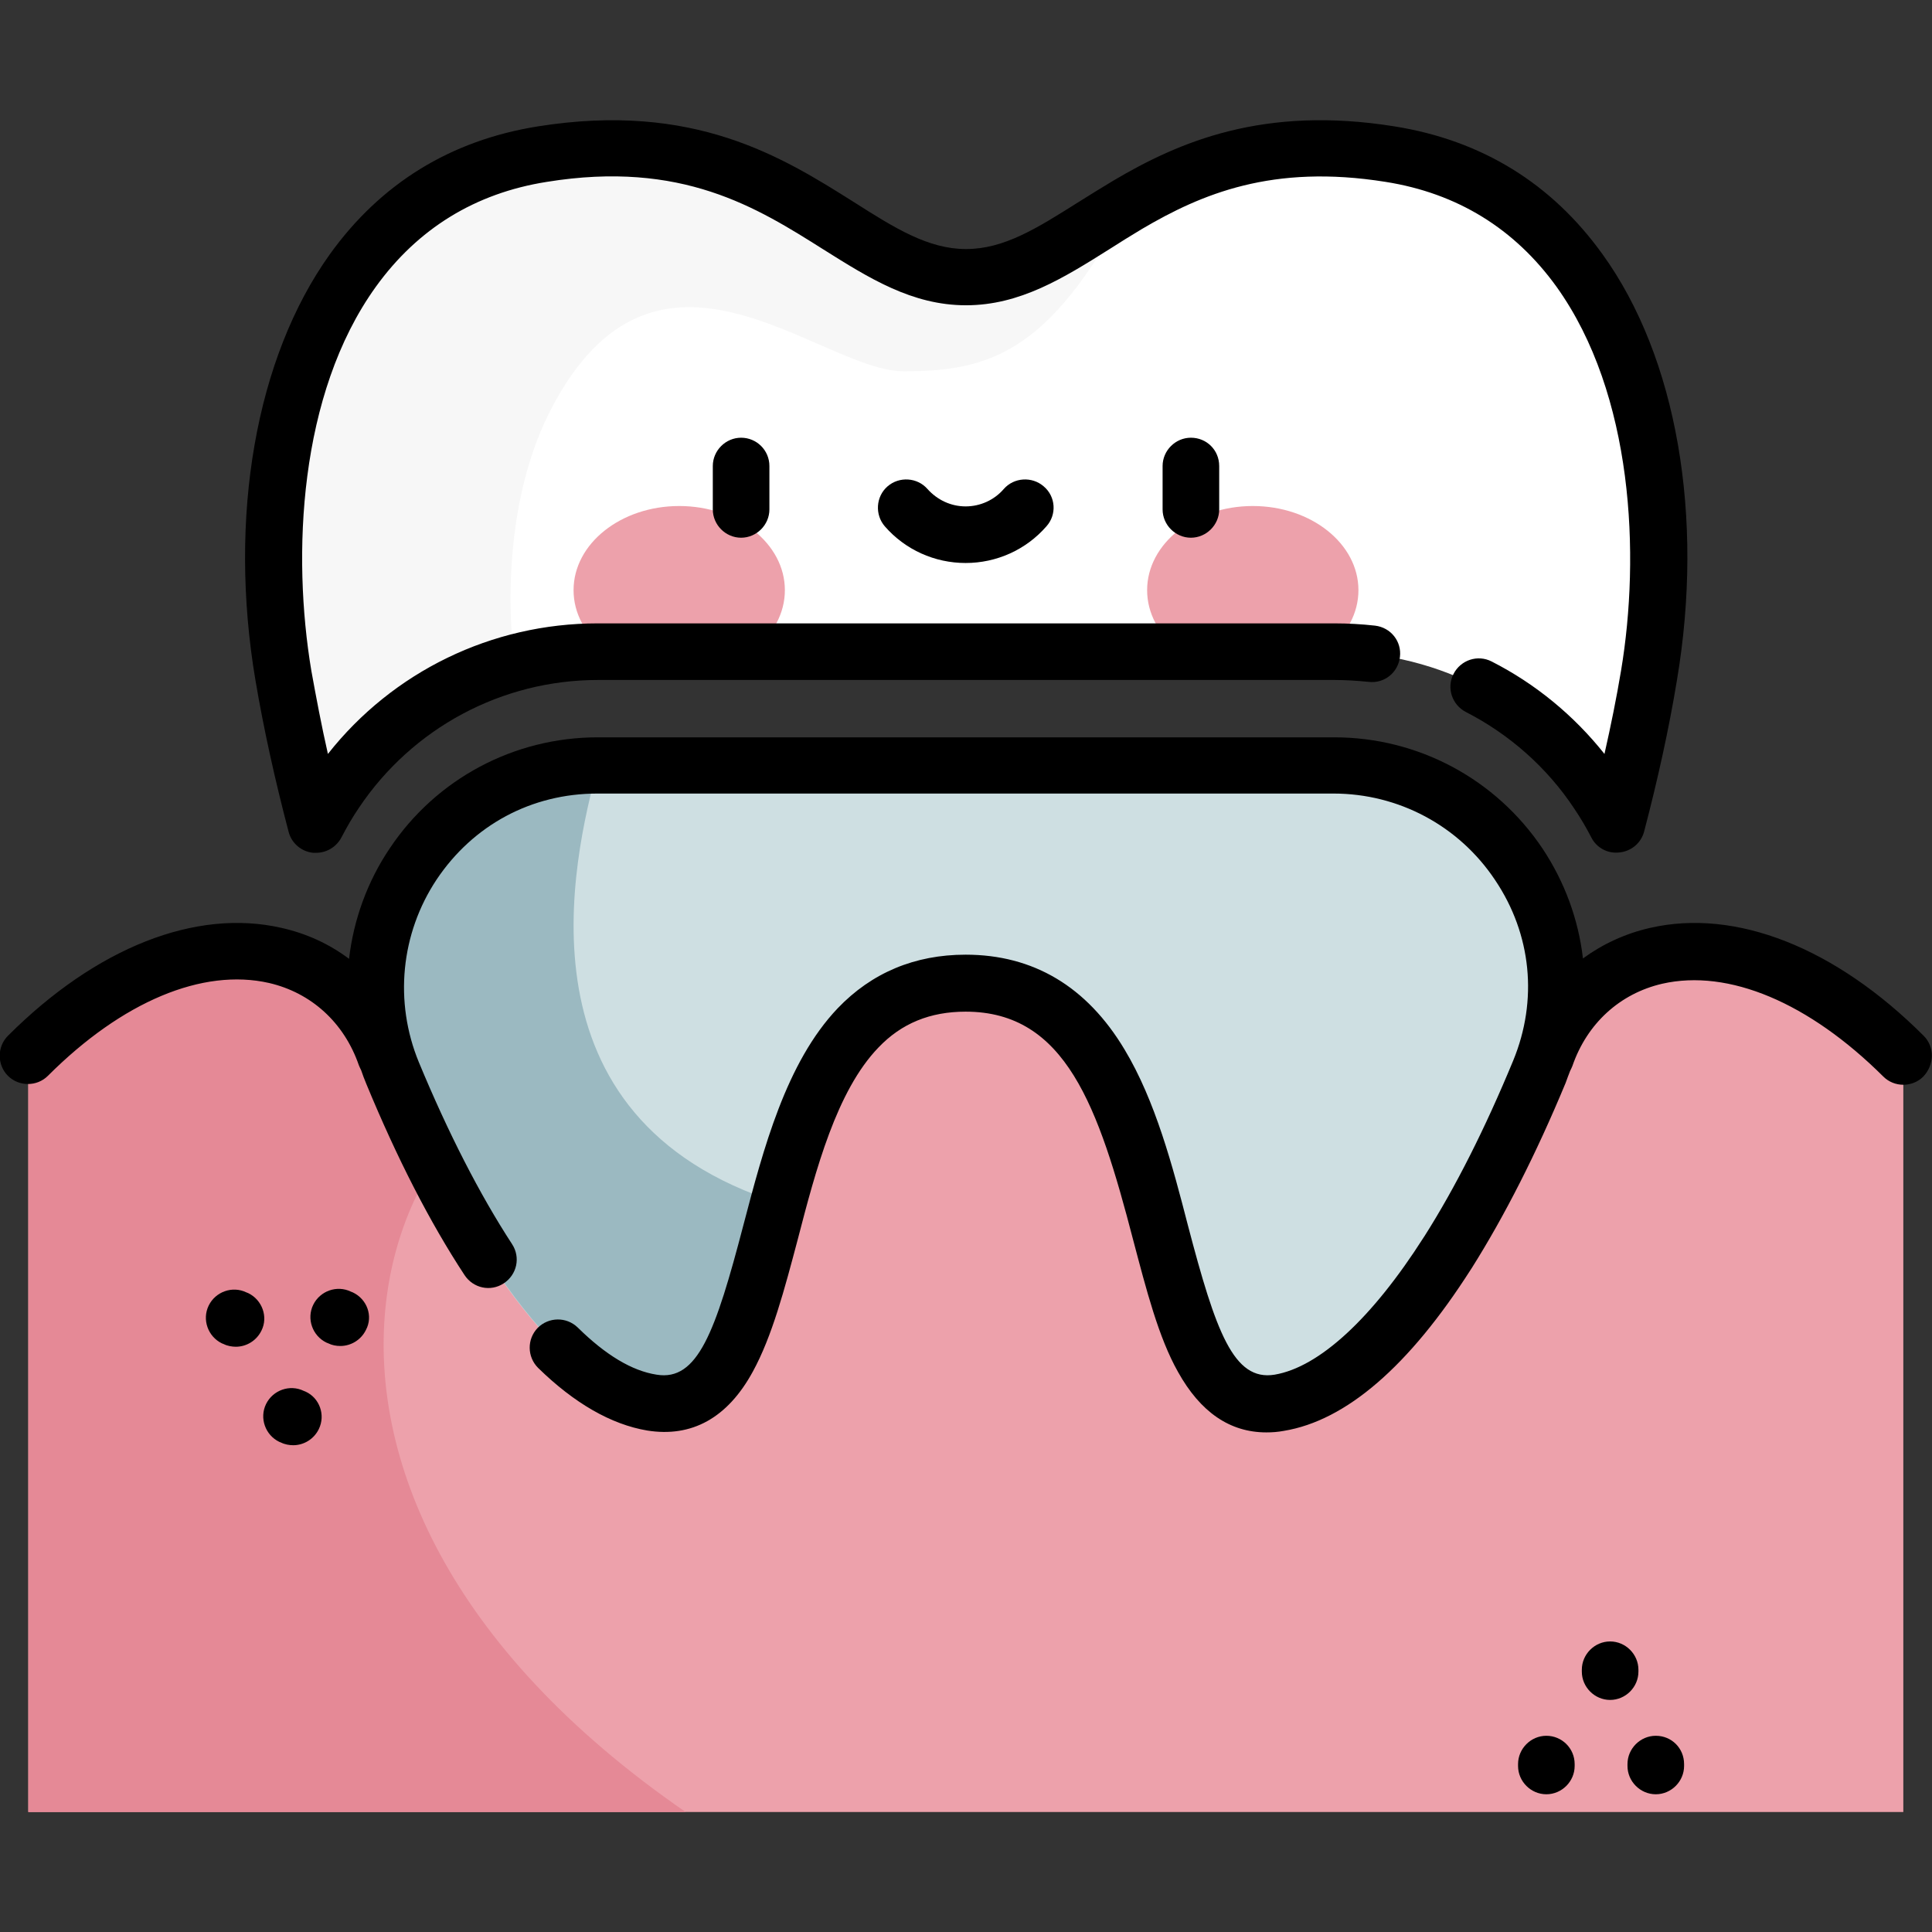
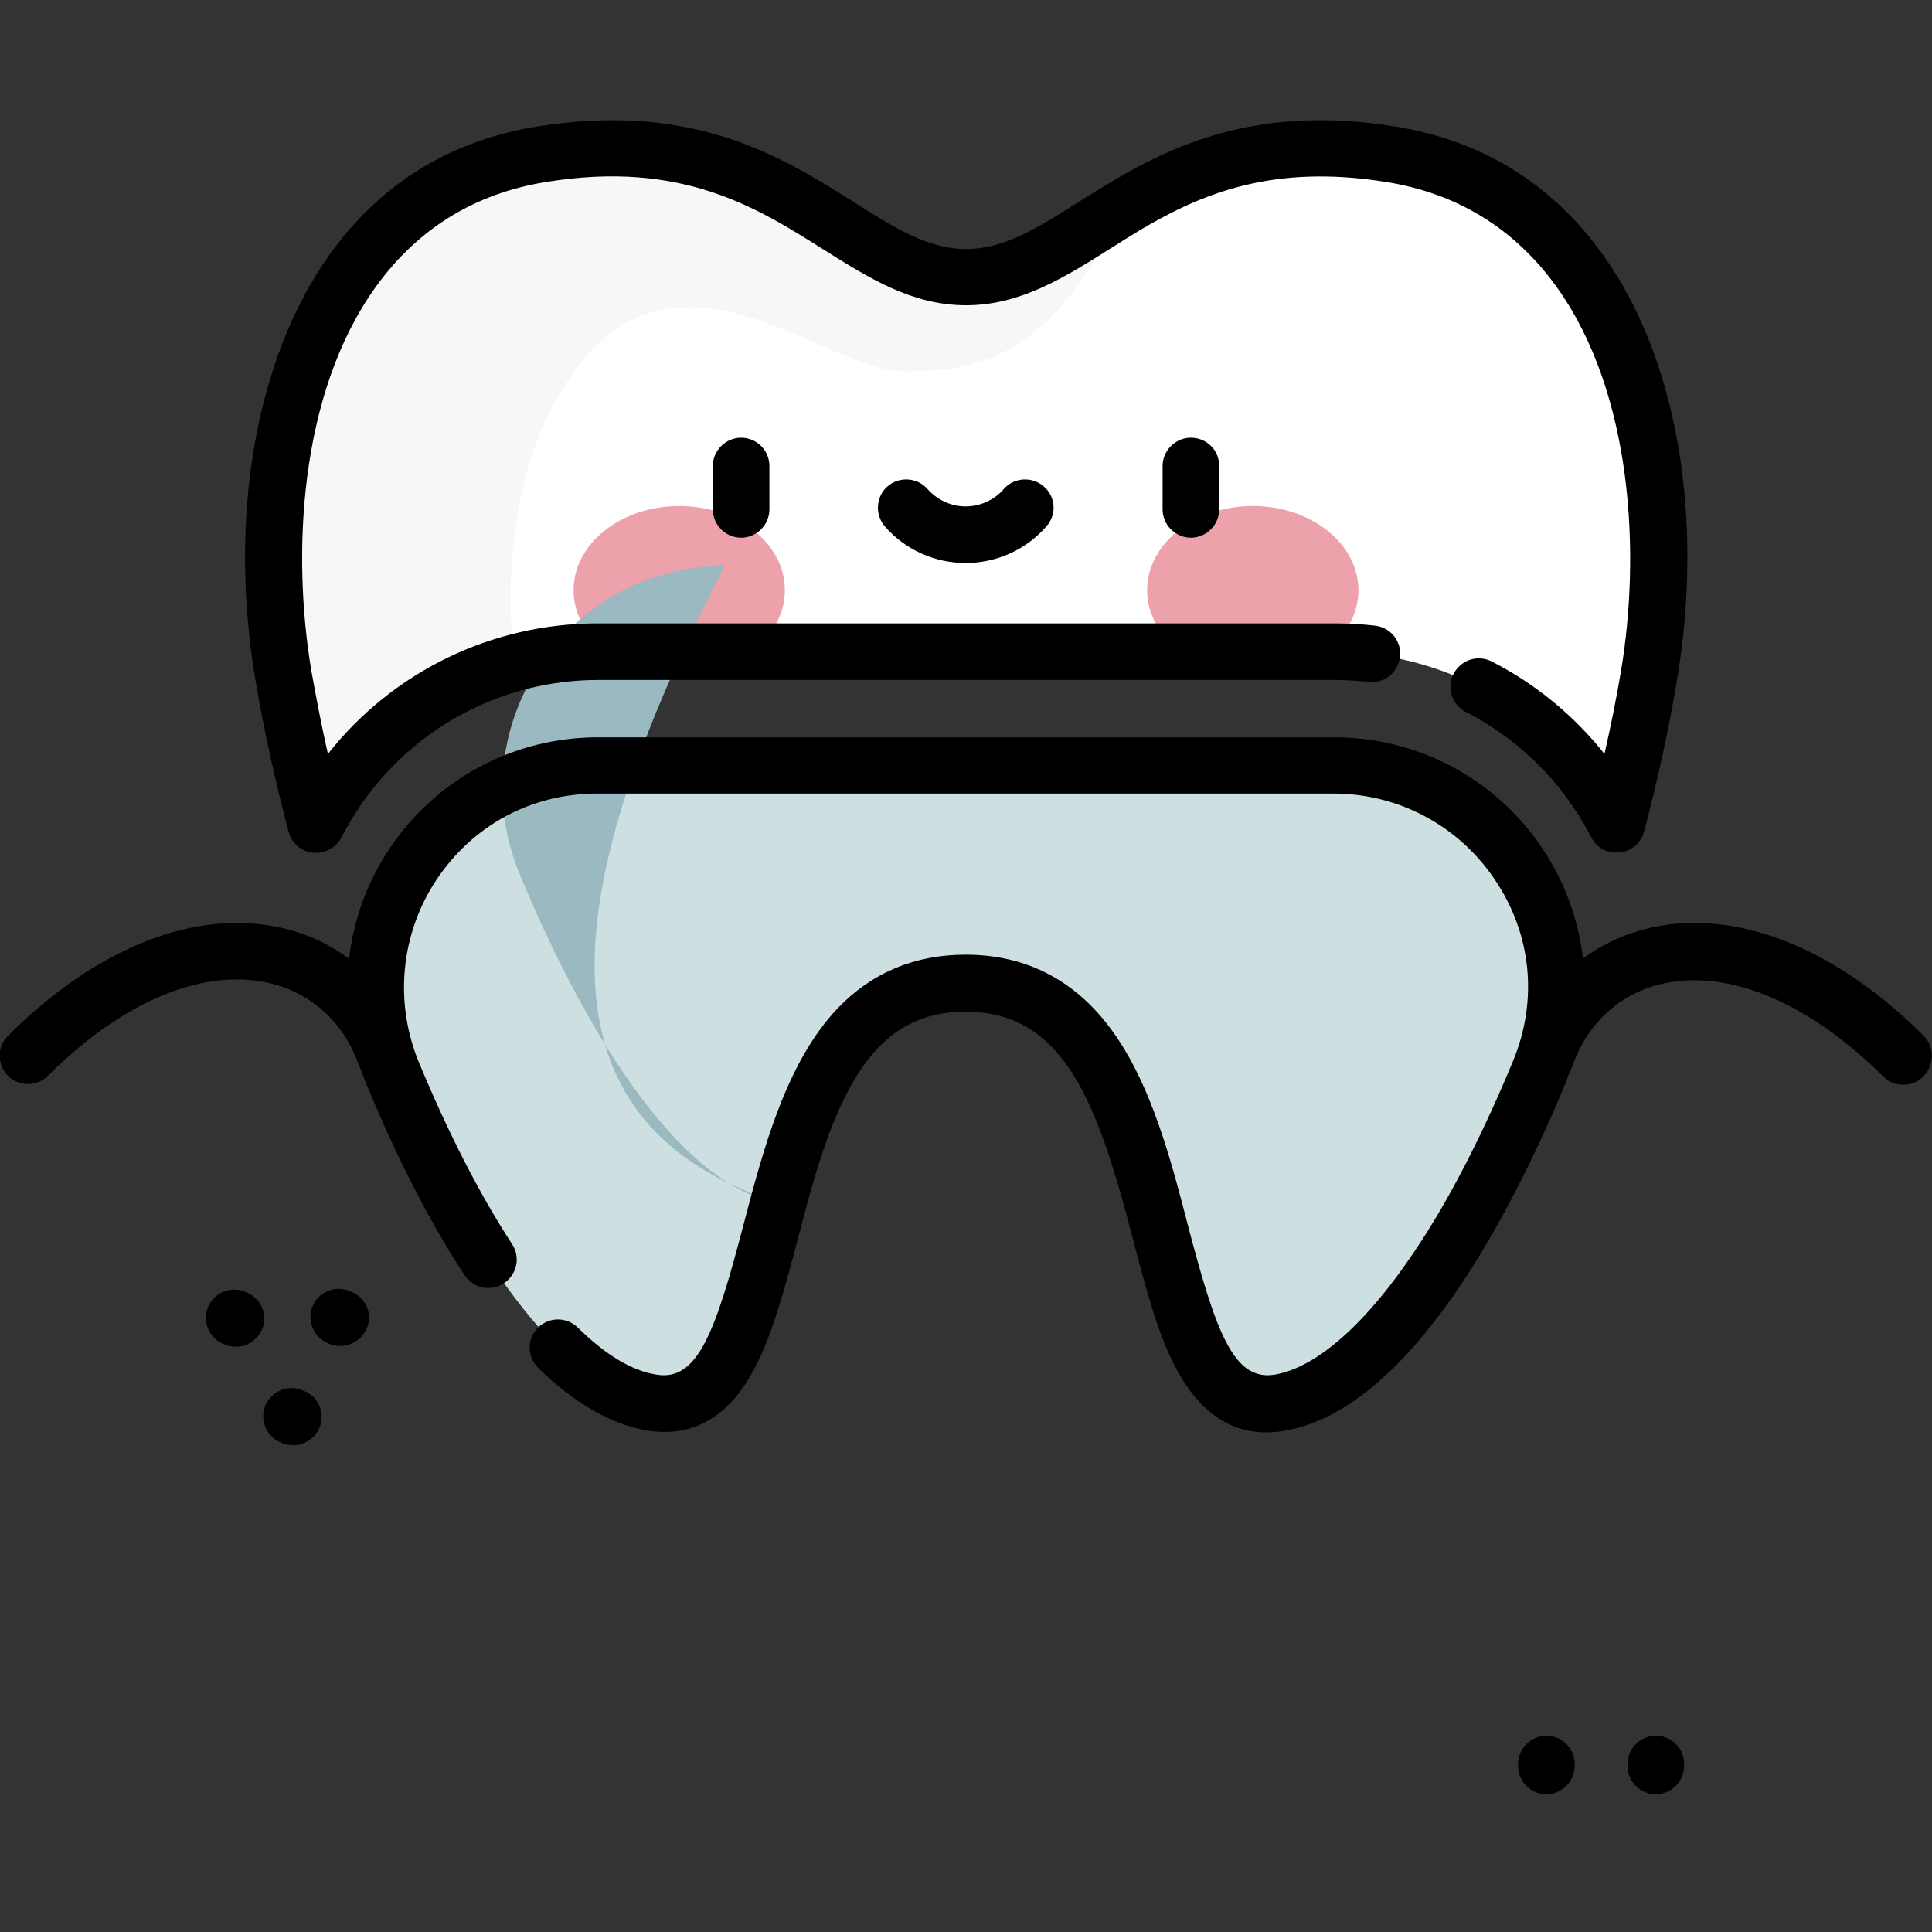
<svg xmlns="http://www.w3.org/2000/svg" version="1.1" id="Capa_1" x="0px" y="0px" viewBox="0 0 512 512" style="enable-background:new 0 0 512 512;" xml:space="preserve">
  <rect x="0" y="0" width="512" height="512" fill="#333333" stroke="none" />
  <style type="text/css">
	.st0{fill:#FFFFFF;}
	.st1{fill:#EDA1AB;}
	.st2{fill:#E58996;}
	.st3{fill:#F7F7F7;}
	.st4{fill:#CEDFE2;}
	.st5{fill:#9BB9C1;}
</style>
  <g>
    <g>
      <path class="st0" d="M436.9,179c-2.2,12.8-5.1,26.1-8.6,39.5c-1.5-2.9-3.1-5.7-4.9-8.4c-15.6-23.3-41.7-37.3-69.8-37.3H158.4    c-7.6,0-15,1-22.2,3c-19.2,5.3-36.1,17.3-47.5,34.2c-1.9,2.8-3.5,5.7-5,8.6c-3.6-13.4-6.5-26.8-8.6-39.6    C65.6,122.6,80.8,51,143.7,40.8S224.6,73.4,256,73.4c15.2,0,27.3-10,42.8-19.1c16.6-9.8,37.1-18.7,69.6-13.4    C431.2,51,446.4,122.6,436.9,179L436.9,179z" />
      <g>
        <g>
          <g>
            <ellipse class="st1" cx="180" cy="156.4" rx="28" ry="22.3" />
            <ellipse class="st1" cx="332" cy="156.4" rx="28" ry="22.3" />
          </g>
        </g>
        <path d="M196.4,116c-4.1,0-7.5,3.4-7.5,7.5v11.5c0,4.1,3.4,7.5,7.5,7.5s7.5-3.4,7.5-7.5v-11.5C203.9,119.3,200.5,116,196.4,116z      M315.6,116c-4.1,0-7.5,3.4-7.5,7.5v11.5c0,4.1,3.4,7.5,7.5,7.5s7.5-3.4,7.5-7.5v-11.5C323.1,119.3,319.8,116,315.6,116z      M276.6,128.9c-3.1-2.7-7.9-2.4-10.6,0.7c-2.5,2.9-6.2,4.6-10.1,4.6s-7.5-1.7-10.1-4.6c-2.7-3.1-7.5-3.4-10.6-0.7     c-3.1,2.7-3.4,7.5-0.7,10.6c5.4,6.2,13.2,9.7,21.4,9.7s16-3.5,21.4-9.7C280.1,136.4,279.8,131.6,276.6,128.9z" />
      </g>
-       <path class="st1" d="M7.5,279.8c42-42,83.7-31.6,94.7,0l142-71.7l165.5,71.7c11-31.6,52.7-42,94.7,0v200.4H7.5V279.8z" />
-       <path class="st2" d="M181.7,480.2H7.5V279.8c42-42,83.7-31.6,94.7,0l38.6-19.5l21,19.5C103.9,279.8,53.9,392.1,181.7,480.2    L181.7,480.2z" />
      <path class="st3" d="M298.8,54.3c-20.6,39.4-37,44.1-59.3,44.1s-65.6-44.5-93.7,10.5c-9.2,18-12.3,42.5-9.5,66.9    c-19.2,5.3-36.1,17.3-47.5,34.2c-1.9,2.8-3.5,5.7-5,8.6c-3.6-13.4-6.5-26.8-8.6-39.6C65.6,122.6,80.8,51,143.7,40.8    S224.6,73.4,256,73.4C271.2,73.4,283.3,63.5,298.8,54.3L298.8,54.3z" />
      <path class="st4" d="M408.1,283.9c-7.3,17.8-15.6,34.2-24.3,48h0c-14,22.1-29.4,37.3-44.7,39.7c-41.6,6.7-20.2-111.2-83.1-111.2    c-12.4,0-21.5,4.6-28.5,11.9c-10.8,11.3-16.5,29.1-21.2,46.5c-7.7,28.6-12.8,56.2-33.5,52.9c-24.6-4-49.6-41.1-68.7-87.2    c-16.1-38.8,12.3-81.6,54.3-81.6h195.1C395.4,202.8,424,245.3,408.1,283.9z" />
-       <path class="st5" d="M206.4,318.8c-7.7,28.6-12.8,56.2-33.5,52.9c-24.6-4-49.6-41.1-68.7-87.2c-16.1-38.8,12.3-81.6,54.3-81.6    C151.6,228.4,135.8,296.4,206.4,318.8L206.4,318.8z" />
+       <path class="st5" d="M206.4,318.8c-24.6-4-49.6-41.1-68.7-87.2c-16.1-38.8,12.3-81.6,54.3-81.6    C151.6,228.4,135.8,296.4,206.4,318.8L206.4,318.8z" />
    </g>
    <g>
      <path d="M509.8,274.5c-23.4-23.4-49.8-33.8-72.5-28.6c-6.6,1.5-12.6,4.3-17.8,8.1c-1.2-10.3-4.8-20.2-10.7-29.1    c-12.4-18.5-33-29.5-55.2-29.5H158.4c-22.2,0-42.8,11-55.1,29.4c-6,8.9-9.6,19-10.8,29.3c-5.2-3.9-11.2-6.7-17.9-8.2    c-22.7-5.2-49.1,5.2-72.5,28.6c-2.9,2.9-2.9,7.7,0,10.6c2.9,2.9,7.7,2.9,10.6,0c19.7-19.7,41-28.6,58.6-24.6    c11.2,2.6,19.9,10.5,23.8,21.8c0.2,0.5,0.4,0.9,0.6,1.3c0.4,1.2,0.9,2.5,1.4,3.7c8.1,19.6,16.8,36.6,26,50.6    c2.3,3.5,6.9,4.5,10.4,2.2c3.5-2.3,4.5-6.9,2.2-10.4c-8.6-13.2-16.9-29.4-24.7-48.2c-6.6-16-4.8-34.1,4.7-48.4    c9.7-14.5,25.2-22.8,42.6-22.8h195.1c17.2,0,33.2,8.5,42.8,22.9c9.7,14.4,11.4,31.9,4.8,47.9c-7.4,17.9-15.3,33.6-23.5,46.5    c-0.1,0.1-0.1,0.2-0.2,0.3c-13.7,21.5-27.7,34.4-39.5,36.4c-10.9,1.8-15.6-11.4-23-39.6c-4-15.5-8.6-33-16.8-46.6    c-10-16.7-24.2-25.1-42.1-25.1c-13.5,0-24.9,4.8-33.9,14.2c-13.7,14.4-19.7,37.3-25,57.5c-7.4,28.3-12.1,41.4-23,39.6    c-6.5-1-13.5-5.2-20.9-12.5c-3-2.9-7.7-2.8-10.6,0.1c-2.9,3-2.8,7.7,0.1,10.6c9.6,9.4,19.4,15,28.9,16.6    c11.8,1.9,21.3-3.3,28-15.6c5.1-9.3,8.4-21.8,11.9-35c4.8-18.5,10.3-39.4,21.4-50.9c6.1-6.4,13.7-9.5,23.1-9.5    c26.5,0,35.2,25.1,44.4,60.5c3.5,13.2,6.7,25.8,11.9,35c5.9,10.6,13.7,16,23.4,16c1.5,0,3-0.1,4.6-0.4    c16.5-2.7,33.2-17.1,49.6-42.8c0.1-0.1,0.1-0.2,0.2-0.3c8.7-13.8,17.1-30.3,24.9-49.1c0.4-1.1,0.8-2.2,1.2-3.2    c0.2-0.4,0.4-0.8,0.6-1.3c3.9-11.3,12.6-19.2,23.8-21.8c17.6-4,38.9,5,58.6,24.6c2.9,2.9,7.7,2.9,10.6,0    C512.7,282.1,512.7,277.4,509.8,274.5L509.8,274.5z" />
      <path d="M409.8,460c-4.1,0-7.5,3.4-7.5,7.5v0.5c0,4.1,3.4,7.5,7.5,7.5c4.1,0,7.5-3.4,7.5-7.5v-0.5    C417.3,463.3,413.9,460,409.8,460z" />
      <path d="M438.8,460c-4.1,0-7.5,3.4-7.5,7.5v0.5c0,4.1,3.4,7.5,7.5,7.5c4.1,0,7.5-3.4,7.5-7.5v-0.5C446.3,463.3,443,460,438.8,460z    " />
-       <path d="M434.2,443v-0.5c0-4.1-3.4-7.5-7.5-7.5c-4.1,0-7.5,3.4-7.5,7.5v0.5c0,4.1,3.4,7.5,7.5,7.5    C430.8,450.5,434.2,447.1,434.2,443z" />
      <path d="M81,368.8l-0.5-0.2c-3.7-1.8-8.2-0.2-10,3.5c-1.8,3.7-0.2,8.2,3.5,10l0.5,0.2c1,0.5,2.2,0.7,3.2,0.7    c2.8,0,5.5-1.6,6.8-4.3C86.3,375,84.7,370.5,81,368.8z" />
      <path d="M93.5,342.5l-0.5-0.2c-3.7-1.8-8.2-0.2-10,3.5c-1.8,3.7-0.2,8.2,3.5,10l0.5,0.2c1,0.5,2.1,0.7,3.2,0.7    c2.8,0,5.5-1.6,6.8-4.3C98.9,348.8,97.3,344.3,93.5,342.5z" />
      <path d="M65.8,342.7l-0.5-0.2c-3.7-1.8-8.2-0.2-10,3.5c-1.8,3.7-0.2,8.2,3.5,10l0.5,0.2c1,0.5,2.2,0.7,3.2,0.7    c2.8,0,5.5-1.6,6.8-4.3C71.1,349,69.5,344.5,65.8,342.7z" />
      <path d="M76.5,220.5c0.8,3,3.4,5.2,6.5,5.5c0.3,0,0.5,0,0.8,0c2.8,0,5.4-1.6,6.7-4.1c1.4-2.7,2.9-5.3,4.6-7.8    c14.2-21.2,37.9-33.9,63.4-33.9h195.1c3,0,6.1,0.2,9.1,0.5c4.1,0.5,7.8-2.4,8.3-6.6c0.5-4.1-2.4-7.8-6.6-8.3    c-3.6-0.4-7.2-0.6-10.8-0.6H158.4c-28.1,0-54.3,12.8-71.5,34.6c-1.7-7.5-3.1-14.9-4.4-22.1c-5.1-30.5-3.4-73.2,17.1-101.7    c11.1-15.4,26.3-24.8,45.3-27.8c35.8-5.8,55.7,6.8,73.3,17.9c12.1,7.6,23.5,14.8,37.8,14.8c14.3,0,25.8-7.2,37.9-14.8    c2.8-1.8,5.7-3.6,8.7-5.4c15.8-9.3,34.6-17.3,64.6-12.5c19,3,34.2,12.4,45.3,27.8c20.4,28.5,22.2,71.2,17.1,101.7    c-1.2,7.2-2.7,14.6-4.4,22.1c-8.1-10.2-18.3-18.6-29.9-24.5c-3.7-1.9-8.2-0.4-10.1,3.3c-1.9,3.7-0.4,8.2,3.3,10.1    c11.5,5.9,21.5,14.7,28.7,25.6c1.7,2.5,3.2,5.1,4.5,7.6c1.4,2.8,4.4,4.4,7.5,4c3.1-0.3,5.7-2.5,6.5-5.5    c3.6-13.7,6.6-27.3,8.7-40.1c7.3-43.3,0-85.6-19.7-112.9c-13.5-18.8-32-30.2-55.1-33.9c-34.8-5.6-57.2,4.1-74.6,14.4    c-3.2,1.9-6.2,3.8-9.1,5.6c-11.1,7-19.8,12.5-29.9,12.5c-10,0-18.8-5.5-29.8-12.5c-18.9-11.9-42.3-26.6-83.7-20    c-23.1,3.7-41.6,15.1-55.1,33.9c-19.6,27.4-27,69.6-19.7,112.9C69.9,193.3,72.9,206.8,76.5,220.5L76.5,220.5z" />
    </g>
  </g>
</svg>